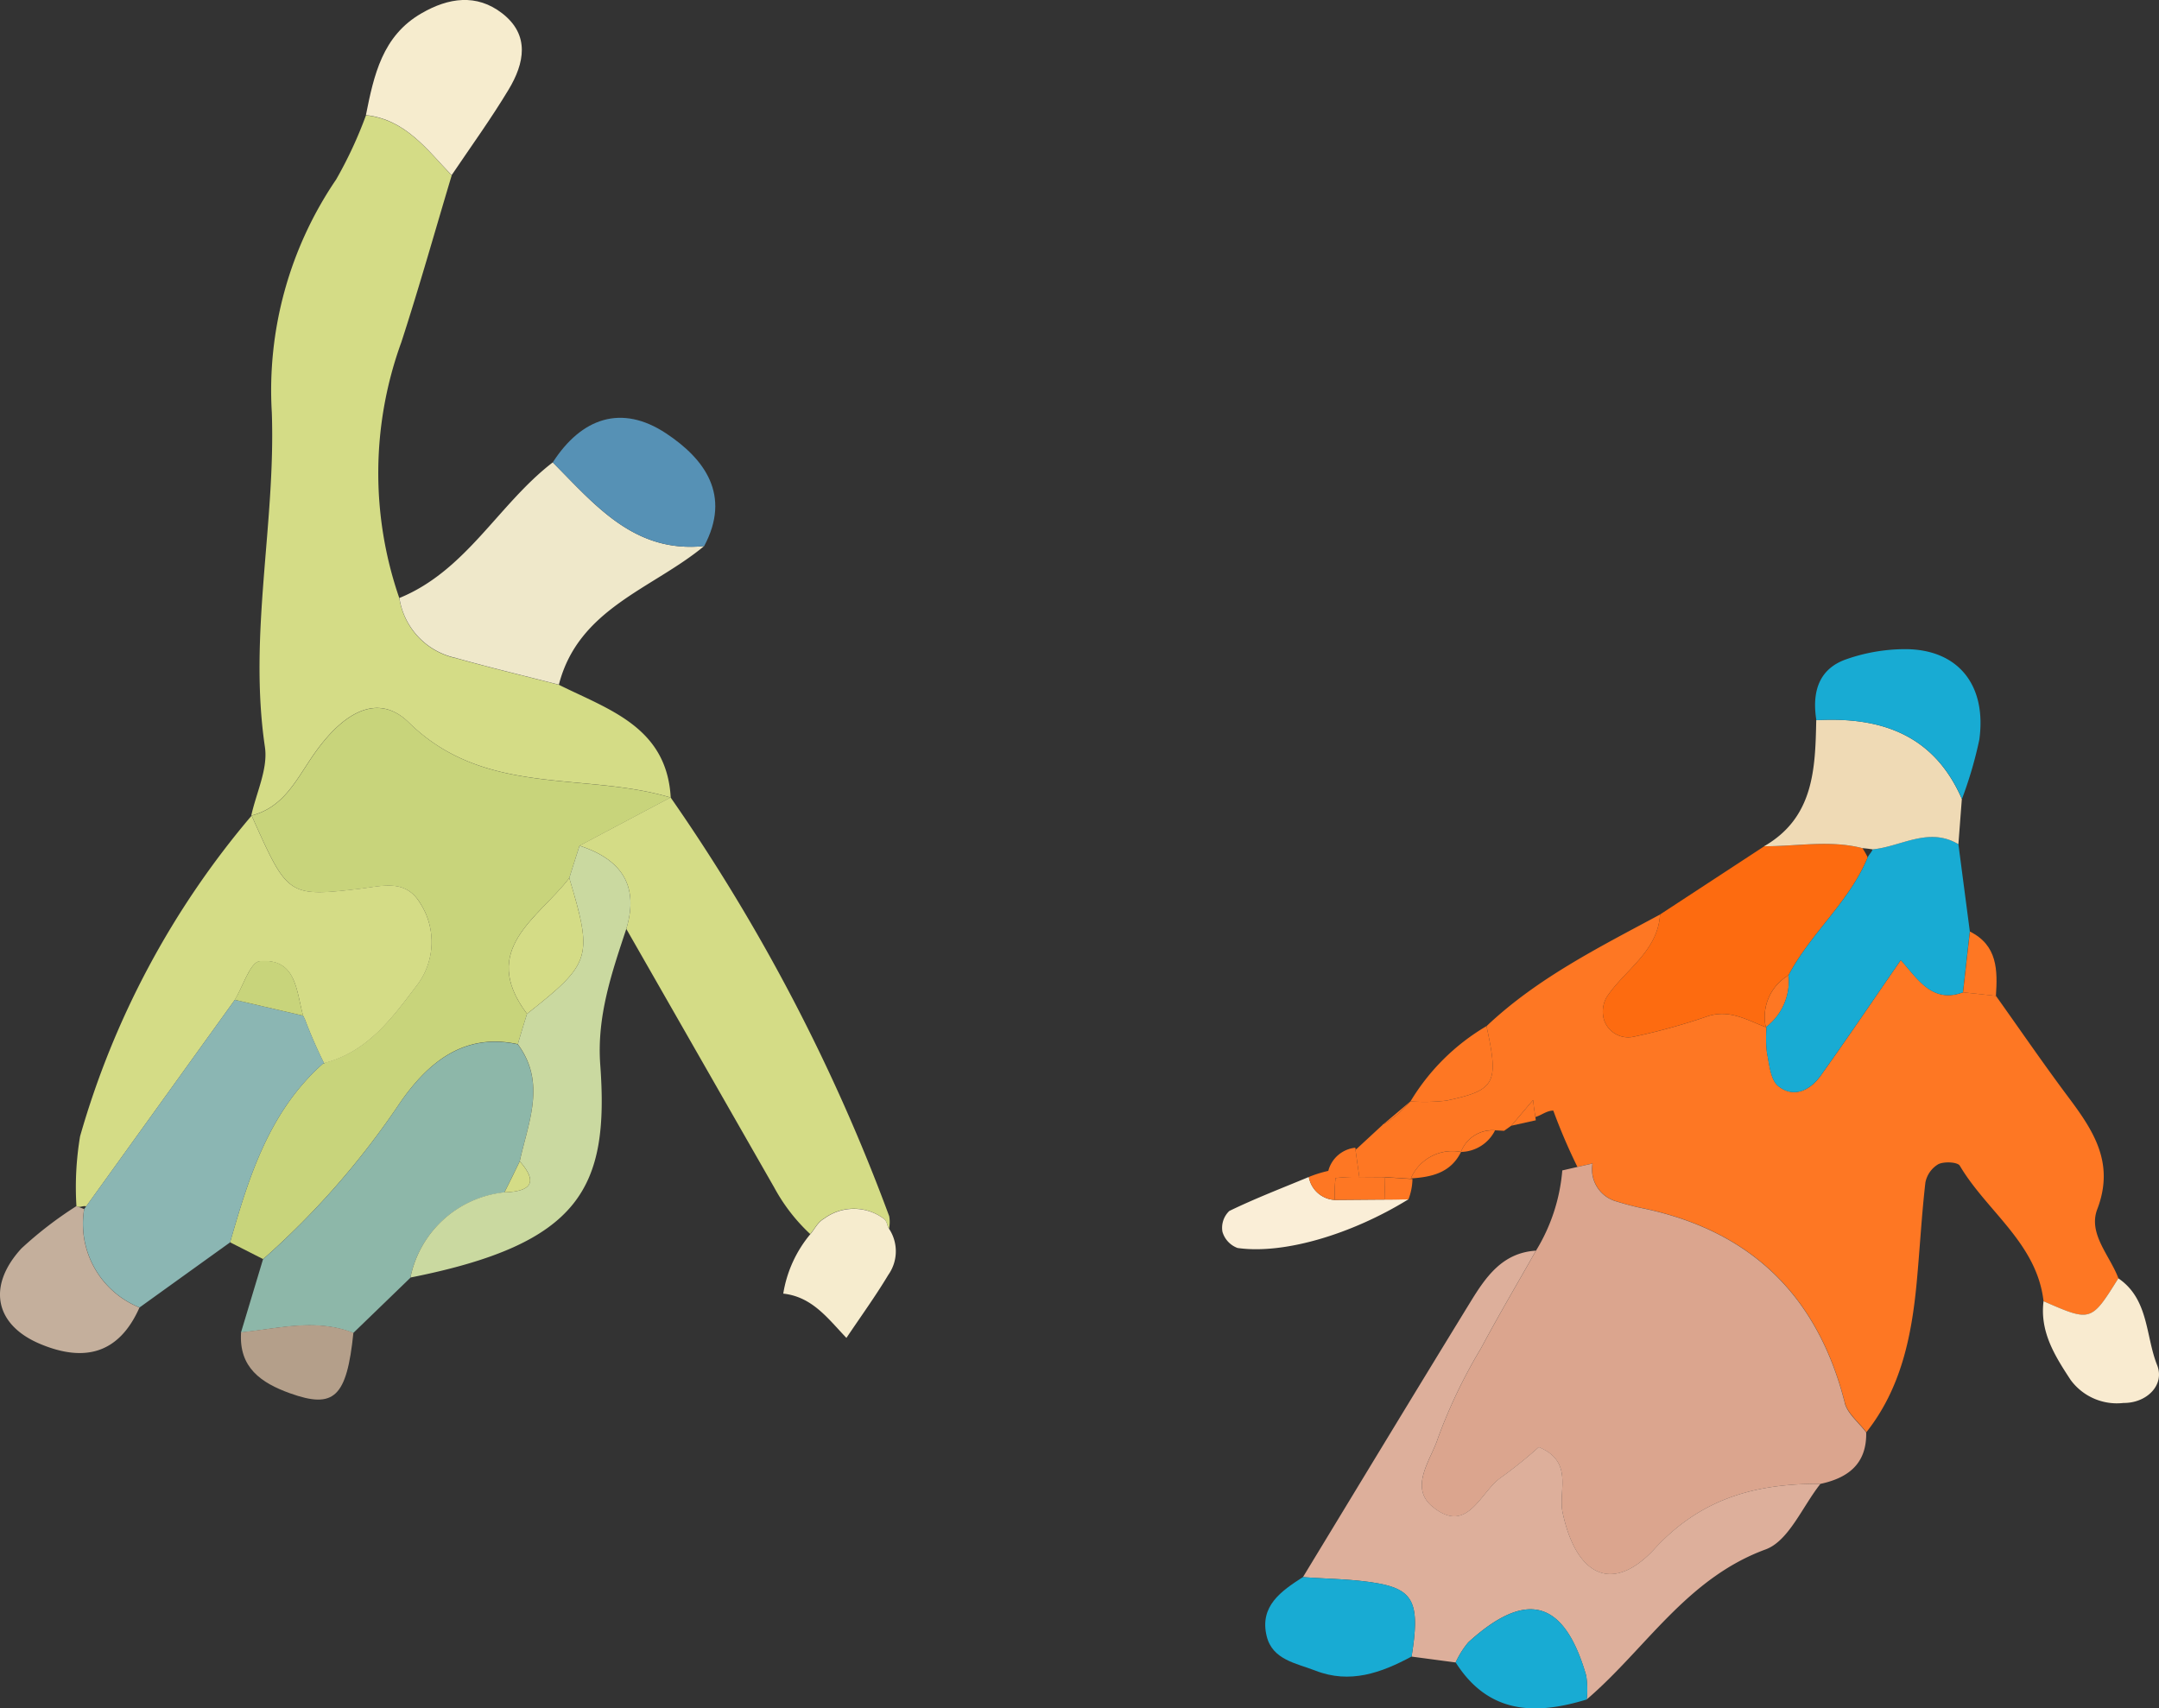
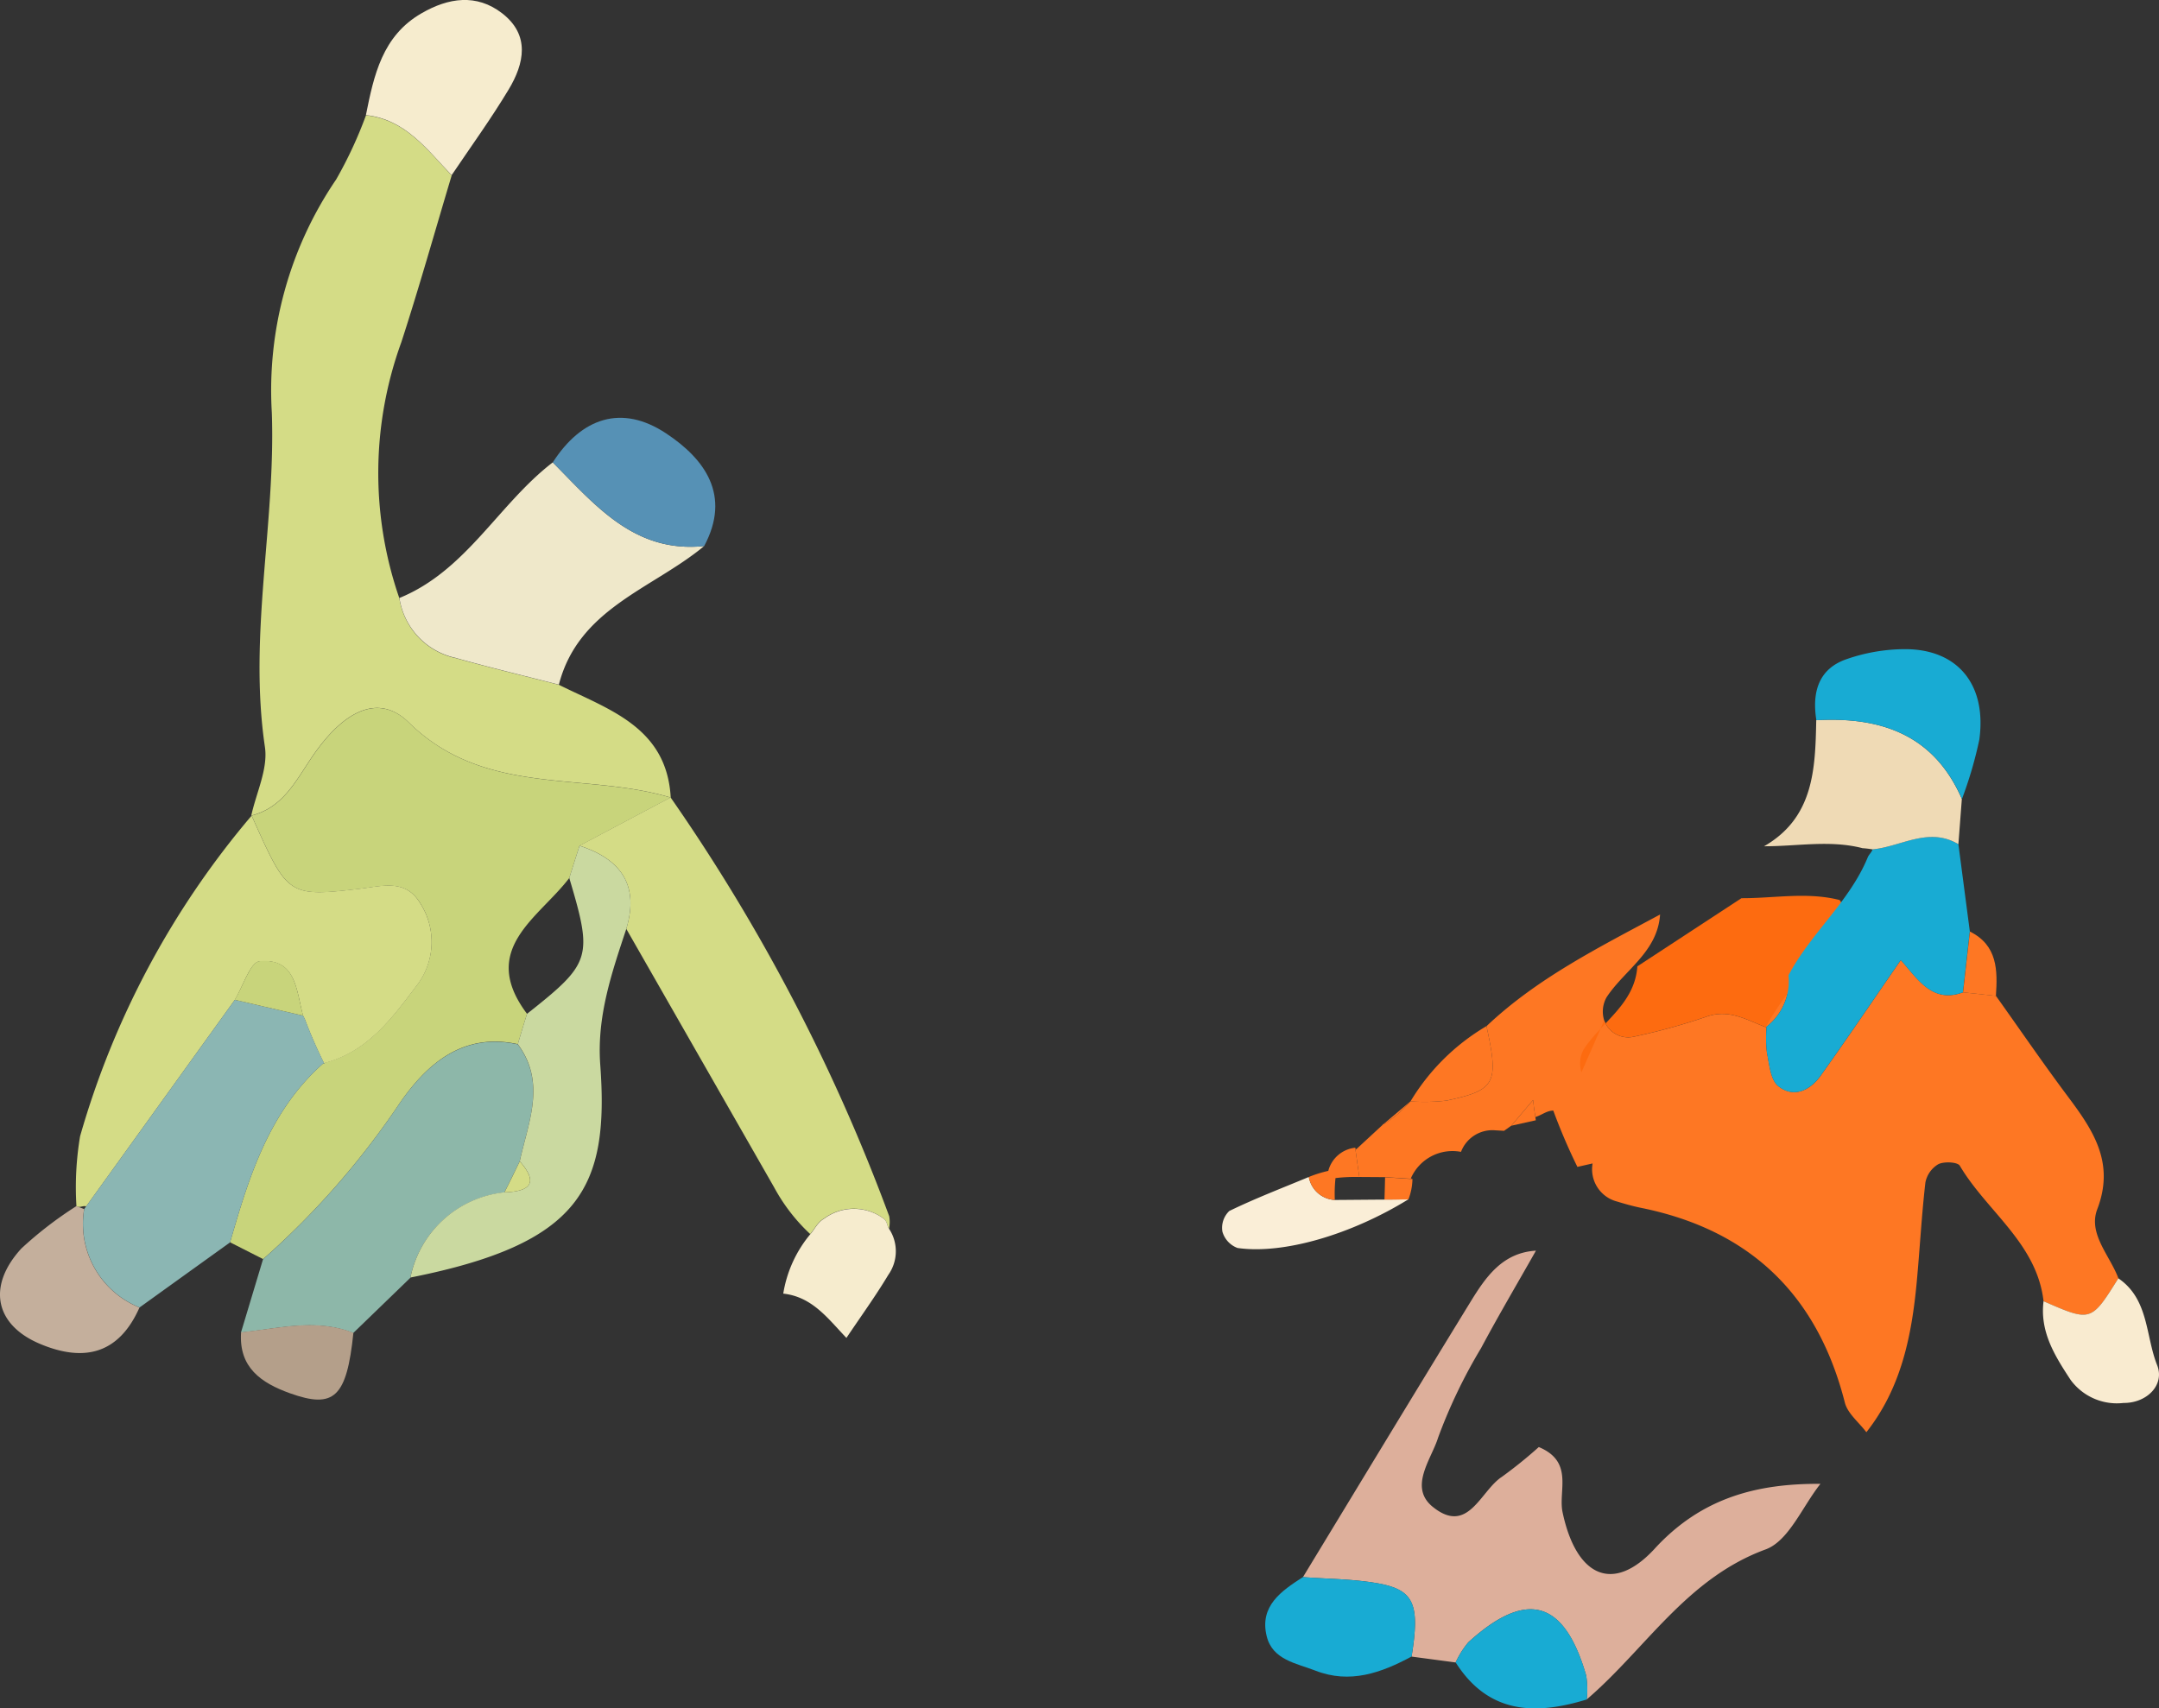
<svg xmlns="http://www.w3.org/2000/svg" width="125.393" height="99.233" viewBox="0 0 125.393 99.233">
  <rect x="0" y="0" width="125.393" height="99.233" fill="#333333" stroke="none" />
  <defs>
    <clipPath id="clip-path">
      <rect id="長方形_1413" data-name="長方形 1413" width="54.413" height="61.527" fill="none" />
    </clipPath>
    <clipPath id="clip-path-4">
      <rect id="長方形_1416" data-name="長方形 1416" width="52.029" height="81.301" fill="none" />
    </clipPath>
  </defs>
  <g id="absImageFooter04" transform="translate(-1133 -1202.796)" style="isolation: isolate">
    <g id="グループ_1835" data-name="グループ 1835" transform="translate(1203.98 1240.503)">
      <g id="グループ_1834" data-name="グループ 1834" clip-path="url(#clip-path)">
        <g id="グループ_1833" data-name="グループ 1833" transform="translate(0 0)">
          <g id="グループ_1832" data-name="グループ 1832" clip-path="url(#clip-path)">
            <g id="グループ_1831" data-name="グループ 1831" style="mix-blend-mode: multiply;isolation: isolate">
              <g id="グループ_1830" data-name="グループ 1830">
                <g id="グループ_1829" data-name="グループ 1829" clip-path="url(#clip-path)">
                  <path id="パス_167" data-name="パス 167" d="M58.115,48.627c-.492-1.324-1.771-2.584-1.225-4.012,1.034-2.7-.24-4.584-1.707-6.544-1.435-1.918-2.79-3.9-4.18-5.849h0l-1.912-.205c-1.772.656-2.606-.742-3.611-1.875-1.621,2.347-3.109,4.552-4.655,6.717-.616.864-1.573,1.315-2.459.608-.455-.363-.521-1.268-.661-1.949a7.37,7.37,0,0,1-.021-1.46l0,0-.045-.008v0a3.364,3.364,0,0,0,1.32-3.019,2.806,2.806,0,0,0-1.32,3.012c-1.1-.411-2.126-1.07-3.431-.615a35.931,35.931,0,0,1-4.224,1.166,1.48,1.48,0,0,1-1.731-.942,1.694,1.694,0,0,1,.135-1.342c1.049-1.6,2.961-2.627,3.11-4.812h0c-3.529,1.9-7.129,3.69-10.081,6.486.726,3.326.536,3.718-2.327,4.325A10.959,10.959,0,0,1,17,38.352l-.007.005a6.445,6.445,0,0,1-1.62,1.366l.063-.059a1.851,1.851,0,0,1-1.6,1.479,1.851,1.851,0,0,0,1.6-1.479,2.925,2.925,0,0,1-1.6,1.479l-.046-.1.239,1.7h0l1.5.01h0l1.589.1-.094-.03a2.637,2.637,0,0,1,2.912-1.538,1.948,1.948,0,0,1,1.983-1.252s0,0-.005,0l.007,0,.517.03.421-.3h0l1.263-1.49c.033.332.082.659.135.987.355-.1.65-.37,1.039-.373a33.99,33.99,0,0,0,1.4,3.271l.883-.2a1.935,1.935,0,0,0,1.414,2.21c.462.14.928.274,1.4.369,6.326,1.282,10.243,5.051,11.836,11.311.162.638.822,1.151,1.25,1.722h0c2.029-2.568,2.638-5.615,2.929-8.761.178-1.915.28-3.839.5-5.748A1.591,1.591,0,0,1,47.66,42c.336-.166,1.118-.128,1.246.09,1.572,2.656,4.476,4.5,4.864,7.873,2.758,1.205,2.758,1.205,4.345-1.332" transform="translate(-6.062 -12.085)" fill="#fe7723" />
-                   <path id="パス_168" data-name="パス 168" d="M45.256,67.2c-1.593-6.26-5.51-10.03-11.836-11.311-.472-.1-.938-.229-1.4-.37a1.935,1.935,0,0,1-1.414-2.21l-.883.2-.87.2a10.577,10.577,0,0,1-1.53,4.665c-1.066,1.885-2.17,3.752-3.189,5.663a30.457,30.457,0,0,0-2.493,5.193c-.387,1.255-1.73,2.88-.312,4.026,2.055,1.662,2.763-.922,4.008-1.738a26.112,26.112,0,0,0,2.149-1.735c2.054.855,1.117,2.534,1.382,3.787.789,3.73,2.926,4.753,5.355,2.111,2.714-2.952,5.92-3.788,9.628-3.766v0l0,0c1.615-.346,2.69-1.173,2.652-2.987h0c-.429-.572-1.088-1.085-1.25-1.723" transform="translate(-9.096 -23.431)" fill="#dba58e" />
                  <path id="パス_169" data-name="パス 169" d="M28.81,79.643c-2.429,2.642-4.566,1.62-5.355-2.111-.264-1.253.673-2.932-1.381-3.788a26.211,26.211,0,0,1-2.15,1.735c-1.245.816-1.953,3.4-4.008,1.739-1.418-1.147-.075-2.771.312-4.027A30.5,30.5,0,0,1,18.72,68c1.019-1.911,2.123-3.778,3.189-5.663-1.952.118-2.918,1.534-3.805,2.979C14.843,70.629,11.616,75.968,8.376,81.3c1.445.11,2.911.105,4.331.358,2.134.379,2.47,1.216,1.978,4.258h0l2.558.341a5.2,5.2,0,0,1,.741-1.175c3.383-3.075,5.572-2.455,6.842,1.937a5.356,5.356,0,0,1,.031,1.386h0c3.423-2.931,5.794-7.029,10.392-8.715,1.346-.494,2.139-2.5,3.184-3.809v0c-3.708-.022-6.914.814-9.628,3.766" transform="translate(-3.682 -27.398)" fill="#ddaf9b" />
-                   <path id="パス_170" data-name="パス 170" d="M39.528,30.439a1.48,1.48,0,0,0,1.731.942,36.018,36.018,0,0,0,4.224-1.166c1.3-.456,2.327.2,3.43.615a2.807,2.807,0,0,1,1.32-3.013c1.29-2.445,3.529-4.257,4.6-6.848a4.577,4.577,0,0,0-.306-.535c-1.889-.484-3.8-.1-5.706-.108l-6.047,3.959c-.15,2.185-2.061,3.217-3.11,4.812a1.694,1.694,0,0,0-.135,1.342" transform="translate(-17.338 -8.874)" fill="#fd6b10" />
+                   <path id="パス_170" data-name="パス 170" d="M39.528,30.439a1.48,1.48,0,0,0,1.731.942,36.018,36.018,0,0,0,4.224-1.166c1.3-.456,2.327.2,3.43.615c1.29-2.445,3.529-4.257,4.6-6.848a4.577,4.577,0,0,0-.306-.535c-1.889-.484-3.8-.1-5.706-.108l-6.047,3.959c-.15,2.185-2.061,3.217-3.11,4.812a1.694,1.694,0,0,0-.135,1.342" transform="translate(-17.338 -8.874)" fill="#fd6b10" />
                  <path id="パス_171" data-name="パス 171" d="M56.416,39.2l0,0h0Z" transform="translate(-24.796 -17.231)" fill="#fd6b10" />
                  <path id="パス_172" data-name="パス 172" d="M62.539,20.187l0,0c-.059.178-.211.293-.281.463-1.069,2.592-3.31,4.4-4.6,6.848a3.366,3.366,0,0,1-1.32,3.019v0l.045.008h0A7.364,7.364,0,0,0,56.4,31.99c.14.681.206,1.587.661,1.95.886.708,1.843.256,2.46-.608,1.545-2.165,3.034-4.369,4.655-6.717,1,1.133,1.839,2.531,3.611,1.875q.2-1.77.4-3.537l0,0-.664-5.066c-1.73-1.034-3.33.14-4.989.3" transform="translate(-24.761 -8.557)" fill="#18abd3" />
                  <path id="パス_173" data-name="パス 173" d="M61.877,14.778a5.313,5.313,0,0,1,.585.07h0c1.658-.156,3.259-1.331,4.989-.3l.2-2.627c-1.623-3.737-4.7-4.784-8.456-4.578-.056,2.836-.14,5.661-3.03,7.324,1.9.007,3.817-.376,5.706.108" transform="translate(-24.689 -3.218)" fill="#efdab5" />
                  <path id="パス_174" data-name="パス 174" d="M69.973,8.705a23.364,23.364,0,0,0,1.011-3.452C71.42,2.081,69.752.022,66.72,0a10.361,10.361,0,0,0-3.5.6c-1.6.574-1.957,1.951-1.7,3.526h0c3.757-.206,6.833.841,8.456,4.578" transform="translate(-27.006 0)" fill="#18abd3" />
                  <path id="パス_175" data-name="パス 175" d="M10.989,96.525c-1.42-.252-2.886-.247-4.331-.358C5.4,96.976,4.124,97.848,4.552,99.6c.336,1.379,1.717,1.569,2.826,2,2.014.787,3.827.13,5.591-.819v0c.491-3.043.155-3.879-1.979-4.258" transform="translate(-1.964 -42.268)" fill="#18abd3" />
                  <path id="パス_176" data-name="パス 176" d="M24.941,101.415a5.183,5.183,0,0,0-.742,1.175c1.9,2.993,4.613,3.077,7.616,2.151v0a5.406,5.406,0,0,0-.031-1.386c-1.27-4.392-3.46-5.013-6.843-1.937" transform="translate(-10.636 -43.734)" fill="#18abd3" />
                  <path id="パス_177" data-name="パス 177" d="M89.439,65.2c-1.587,2.537-1.587,2.537-4.345,1.332-.224,1.781.659,3.18,1.571,4.57a3.334,3.334,0,0,0,3.075,1.34c1.344.013,2.411-1.041,1.949-2.2-.678-1.7-.473-3.826-2.251-5.039" transform="translate(-37.386 -28.657)" fill="#f9ebd0" />
                  <path id="パス_178" data-name="パス 178" d="M9.43,56.015c-.962.006-1.924.016-2.884.022v0A1.62,1.62,0,0,1,5.036,54.7c-1.547.645-3.115,1.245-4.619,1.976a1.351,1.351,0,0,0-.4,1.2,1.426,1.426,0,0,0,.878.949c2.669.383,6.614-.784,9.923-2.826q-.7.01-1.391.012Z" transform="translate(0 -24.042)" fill="#faeed7" />
                  <path id="パス_179" data-name="パス 179" d="M23.933,39.067a12.59,12.59,0,0,0-4.414,4.372,10.953,10.953,0,0,0,2.087-.046c2.864-.607,3.053-1,2.328-4.326" transform="translate(-8.579 -17.171)" fill="#fe7723" />
                  <path id="パス_180" data-name="パス 180" d="M76.773,32.791,78.685,33h0c.1-1.487.1-2.939-1.51-3.738l0,0q-.2,1.765-.4,3.537" transform="translate(-33.744 -12.858)" fill="#fe7723" />
                  <path id="パス_181" data-name="パス 181" d="M16.859,54.728c-.009.433-.02.866-.035,1.3q.7,0,1.391-.012a3.392,3.392,0,0,0,.234-1.183l-1.589-.1" transform="translate(-7.395 -24.055)" fill="#fe7723" />
                  <path id="パス_182" data-name="パス 182" d="M10.494,54.7a8.584,8.584,0,0,1,.04-1.266,9.579,9.579,0,0,1,1.383-.063q-.12-.852-.239-1.7a1.812,1.812,0,0,0-1.563,1.345h0a7.1,7.1,0,0,0-1.13.353,1.619,1.619,0,0,0,1.51,1.334" transform="translate(-3.949 -22.711)" fill="#fe7723" />
-                   <path id="パス_183" data-name="パス 183" d="M22.466,51.125a2.637,2.637,0,0,0-2.912,1.538c1.2-.076,2.317-.319,2.916-1.539h0a2.255,2.255,0,0,0,1.974-1.249s0,0,.005,0a1.948,1.948,0,0,0-1.983,1.252" transform="translate(-8.595 -21.92)" fill="#fe7723" />
                  <path id="パス_184" data-name="パス 184" d="M13.875,50.689a1.851,1.851,0,0,0,1.6-1.479" transform="translate(-6.098 -21.629)" fill="#fe7723" />
                  <path id="パス_185" data-name="パス 185" d="M29.966,48.222h0l1.424-.316c-.011-.062-.015-.126-.025-.188-.053-.328-.1-.656-.135-.987l-1.263,1.49" transform="translate(-13.171 -20.54)" fill="#fe7723" />
                  <path id="パス_186" data-name="パス 186" d="M16.614,48.243a6.469,6.469,0,0,0,1.62-1.366" transform="translate(-7.302 -20.604)" fill="#fe7723" />
-                   <path id="パス_187" data-name="パス 187" d="M11.713,54.77a8.584,8.584,0,0,0-.04,1.266v0c.961-.007,1.922-.017,2.884-.022v0c.015-.429.026-.863.035-1.3h0l-1.5-.01h0a9.666,9.666,0,0,0-1.383.063" transform="translate(-5.127 -24.044)" fill="#fe7723" />
                </g>
              </g>
            </g>
          </g>
        </g>
      </g>
    </g>
    <g id="グループ_1842" data-name="グループ 1842" transform="translate(1133 1202.796)">
      <g id="グループ_1841" data-name="グループ 1841" clip-path="url(#clip-path-4)">
        <g id="グループ_1840" data-name="グループ 1840">
          <g id="グループ_1839" data-name="グループ 1839" clip-path="url(#clip-path-4)">
            <g id="グループ_1838" data-name="グループ 1838" style="mix-blend-mode: multiply;isolation: isolate">
              <g id="グループ_1837" data-name="グループ 1837">
                <g id="グループ_1836" data-name="グループ 1836" clip-path="url(#clip-path-4)">
                  <path id="パス_188" data-name="パス 188" d="M37.335,83.129c.173-.592.351-1.178.535-1.763-2.829-3.761.68-5.557,2.454-7.891q.295-.937.595-1.871l5.287-2.8c-5.024-1.508-10.788-.021-15.194-4.353-1.736-1.707-3.781-.749-5.664,2.052-.954,1.419-1.677,2.881-3.473,3.349,2.081,4.643,2.1,4.736,6.19,4.265,1.39-.16,2.732-.607,3.592.81a4.149,4.149,0,0,1-.219,4.823c-1.416,1.874-2.854,3.842-5.36,4.467.009.019.016.041.025.059l-.063-.038c-3.141,2.778-4.318,6.573-5.417,10.4l1.92.975A46.986,46.986,0,0,0,30.515,86.5c1.575-2.256,3.651-4.061,6.82-3.373" transform="translate(-7.26 -22.477)" fill="#c8d47b" />
                  <path id="パス_189" data-name="パス 189" d="M60.115,71.645h.006l-.008,0,0,0" transform="translate(-21.163 -25.318)" fill="#c8d47b" />
                  <path id="パス_190" data-name="パス 190" d="M22.535,73.255l-.024.028s.006-.005.01-.006.008-.015.014-.022" transform="translate(-7.925 -25.889)" fill="#c8d47b" />
                  <path id="パス_191" data-name="パス 191" d="M53.722,74.435c.229.177.189.4.32.591a1.925,1.925,0,0,0,.01-.726A108.135,108.135,0,0,0,41.362,49.984l0,0h-.006l0,0,.008.005h0c-.226-4.1-3.588-5.111-6.5-6.558-1.989-.511-3.986-.988-5.962-1.543a4.21,4.21,0,0,1-3.3-3.486h0a22.217,22.217,0,0,1,.117-14.874c1.042-3.206,1.953-6.455,2.923-9.685-1.431-1.489-2.681-3.239-4.978-3.491h0a24.328,24.328,0,0,1-1.732,3.727,21.763,21.763,0,0,0-3.737,13.546c.227,6.467-1.365,12.906-.4,19.425.187,1.269-.511,2.668-.8,4.008l.024-.028c-.006.007-.009.015-.014.022s-.006,0-.01.006H17a49.93,49.93,0,0,0-9.941,18.6,17.979,17.979,0,0,0-.211,4.068c.189.1.38-.056.568,0q4.313-5.993,8.626-11.985h0c.478-.785.9-2.2,1.446-2.246,2.146-.2,2.123,1.735,2.527,3.169l.1.2a26.864,26.864,0,0,0,1.109,2.546c2.507-.626,3.944-2.593,5.36-4.468A4.148,4.148,0,0,0,26.8,56.1c-.859-1.417-2.2-.971-3.592-.81-4.1.471-4.11.378-6.19-4.265,1.8-.469,2.52-1.931,3.474-3.349,1.883-2.8,3.927-3.759,5.663-2.052,4.406,4.332,10.171,2.844,15.194,4.353l-5.287,2.8c2.4.775,3.487,2.286,2.72,4.831q4.3,7.518,8.6,15.038a10.553,10.553,0,0,0,2.082,2.69c.268-.3.408-.679.81-.909a2.908,2.908,0,0,1,3.443,0" transform="translate(-2.408 -3.655)" fill="#d4dc86" />
                  <path id="パス_192" data-name="パス 192" d="M36.906,102.33l0,0q.45-.9.884-1.8c.5-2.274,1.551-4.559-.113-6.8v0c-3.169-.688-5.246,1.117-6.821,3.372a46.967,46.967,0,0,1-7.972,9.114q-.64,2.127-1.28,4.254c2.176-.228,4.353-.826,6.524.026l3.314-3.206h0a6.228,6.228,0,0,1,5.459-4.952" transform="translate(-7.608 -33.07)" fill="#8db7a9" />
                  <path id="パス_193" data-name="パス 193" d="M21.483,93.543q-.57-1.3-1.136-2.607.567,1.3,1.136,2.607c-.009-.019-.016-.04-.025-.06a26.708,26.708,0,0,1-1.109-2.547l-.1-.195-3.971-.922h0q-4.311,5.992-8.626,11.985l-.121.167a5.243,5.243,0,0,0,3.216,5.717l0,0h0q2.63-1.893,5.258-3.781v0c1.1-3.83,2.276-7.624,5.417-10.4l.063.038" transform="translate(-2.641 -31.743)" fill="#8bb6b3" />
                  <path id="パス_194" data-name="パス 194" d="M39.1,52.906c1.976.555,3.973,1.033,5.962,1.544C46.2,50.016,50.5,48.888,53.5,46.4c-4.065.42-6.335-2.39-8.793-4.861-3.152,2.419-5.016,6.289-8.907,7.877h0a4.207,4.207,0,0,0,3.3,3.486" transform="translate(-12.603 -14.681)" fill="#efe8ca" />
                  <path id="パス_195" data-name="パス 195" d="M46.611,75.979q-.3.934-.595,1.871c1.378,4.626,1.28,4.94-2.454,7.891-.184.585-.362,1.172-.535,1.763v0c1.664,2.241.61,4.525.113,6.8,1.15,1.307.539,1.756-.886,1.807l0-.005s0,0-.005,0a6.228,6.228,0,0,0-5.458,4.952h0c9.888-1.964,11.551-5.205,11.023-12.378-.2-2.8.667-5.318,1.514-7.873v0c.767-2.544-.321-4.055-2.72-4.831" transform="translate(-12.953 -26.851)" fill="#cad9a0" />
                  <path id="パス_196" data-name="パス 196" d="M41.09,5.2C42,3.686,42.349,2.036,40.708.769c-1.486-1.148-3.119-.9-4.672,0C33.75,2.078,33.262,4.377,32.8,6.685h0c2.3.252,3.548,2,4.978,3.492C38.894,8.522,40.067,6.9,41.09,5.2" transform="translate(-11.548 0)" fill="#f6ecce" />
                  <path id="パス_197" data-name="パス 197" d="M76.352,109.748c-.131-.194-.091-.414-.32-.591a2.907,2.907,0,0,0-3.443,0c-.4.23-.541.605-.81.909a7.158,7.158,0,0,0-1.571,3.451c1.7.185,2.614,1.476,3.669,2.573.817-1.22,1.682-2.411,2.436-3.668a2.368,2.368,0,0,0,.039-2.672" transform="translate(-24.717 -38.376)" fill="#f6ecce" />
                  <path id="パス_198" data-name="パス 198" d="M58.341,44.986c1.582-2.957.034-5.062-2.211-6.548-2.581-1.709-4.909-.911-6.582,1.686,2.458,2.471,4.729,5.281,8.793,4.862" transform="translate(-17.444 -13.265)" fill="#5691b5" />
                  <path id="パス_199" data-name="パス 199" d="M4.888,108.521s-.448-.168-.455-.168a22.322,22.322,0,0,0-3.189,2.456c-2.018,2.2-1.527,4.45,1.083,5.545,2.565,1.079,4.58.584,5.774-2.113l0,0a5.242,5.242,0,0,1-3.216-5.717" transform="translate(0 -38.292)" fill="#c4af9c" />
                  <path id="パス_200" data-name="パス 200" d="M24.441,123c2.574.925,3.3.235,3.688-3.513-2.171-.852-4.348-.254-6.524-.026-.14,2.045,1.166,2.938,2.835,3.539" transform="translate(-7.603 -42.072)" fill="#b49f8a" />
-                   <path id="パス_201" data-name="パス 201" d="M46.663,86.763c3.733-2.951,3.832-3.265,2.454-7.89-1.775,2.334-5.283,4.13-2.454,7.89" transform="translate(-16.053 -27.874)" fill="#d4dc86" />
                  <path id="パス_202" data-name="パス 202" d="M22.489,86.336c-.547.05-.967,1.461-1.446,2.247h0l3.971.921c-.4-1.434-.381-3.366-2.527-3.169" transform="translate(-7.408 -30.507)" fill="#c8d47b" />
                  <path id="パス_203" data-name="パス 203" d="M28.462,94.153q-.57-1.3-1.136-2.607" transform="translate(-9.62 -32.353)" fill="none" stroke="#c8d47b" stroke-linecap="round" stroke-linejoin="round" stroke-width="0" />
                  <path id="パス_204" data-name="パス 204" d="M45.22,106.13c1.425-.05,2.036-.5.887-1.806q-.433.906-.884,1.8l0,0" transform="translate(-15.92 -36.869)" fill="#d4dc86" />
                </g>
              </g>
            </g>
          </g>
        </g>
      </g>
    </g>
  </g>
</svg>